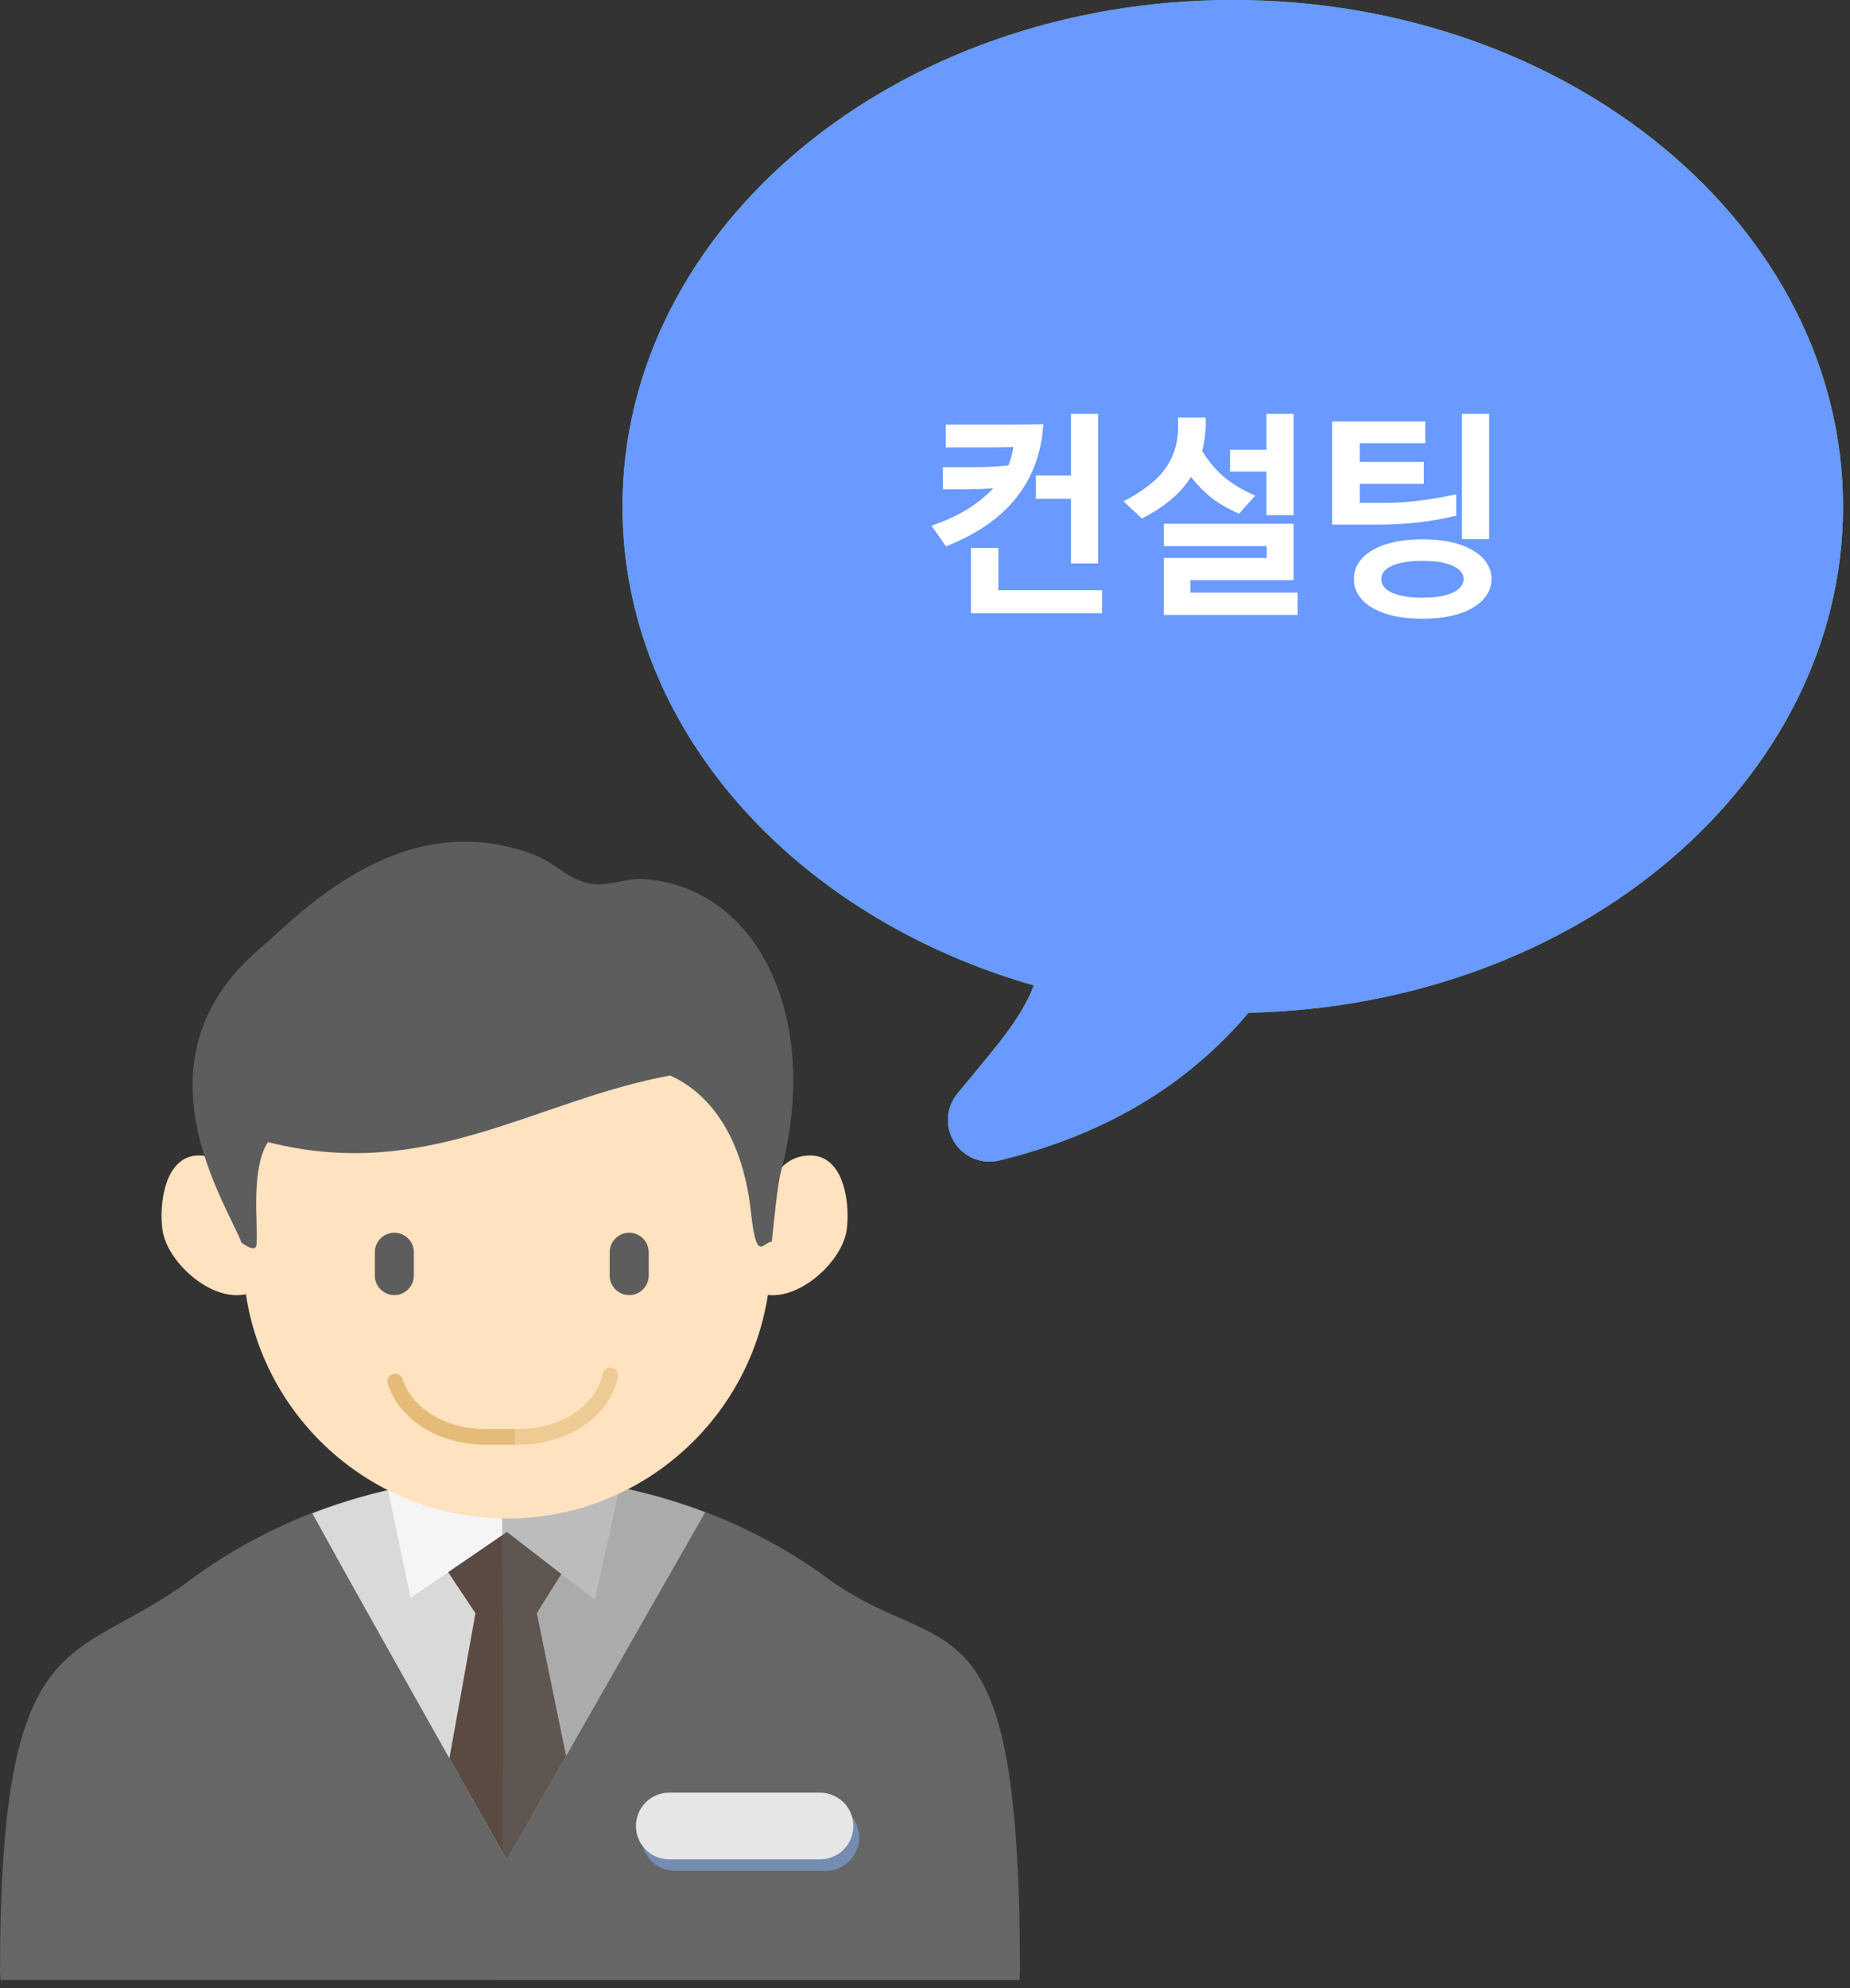
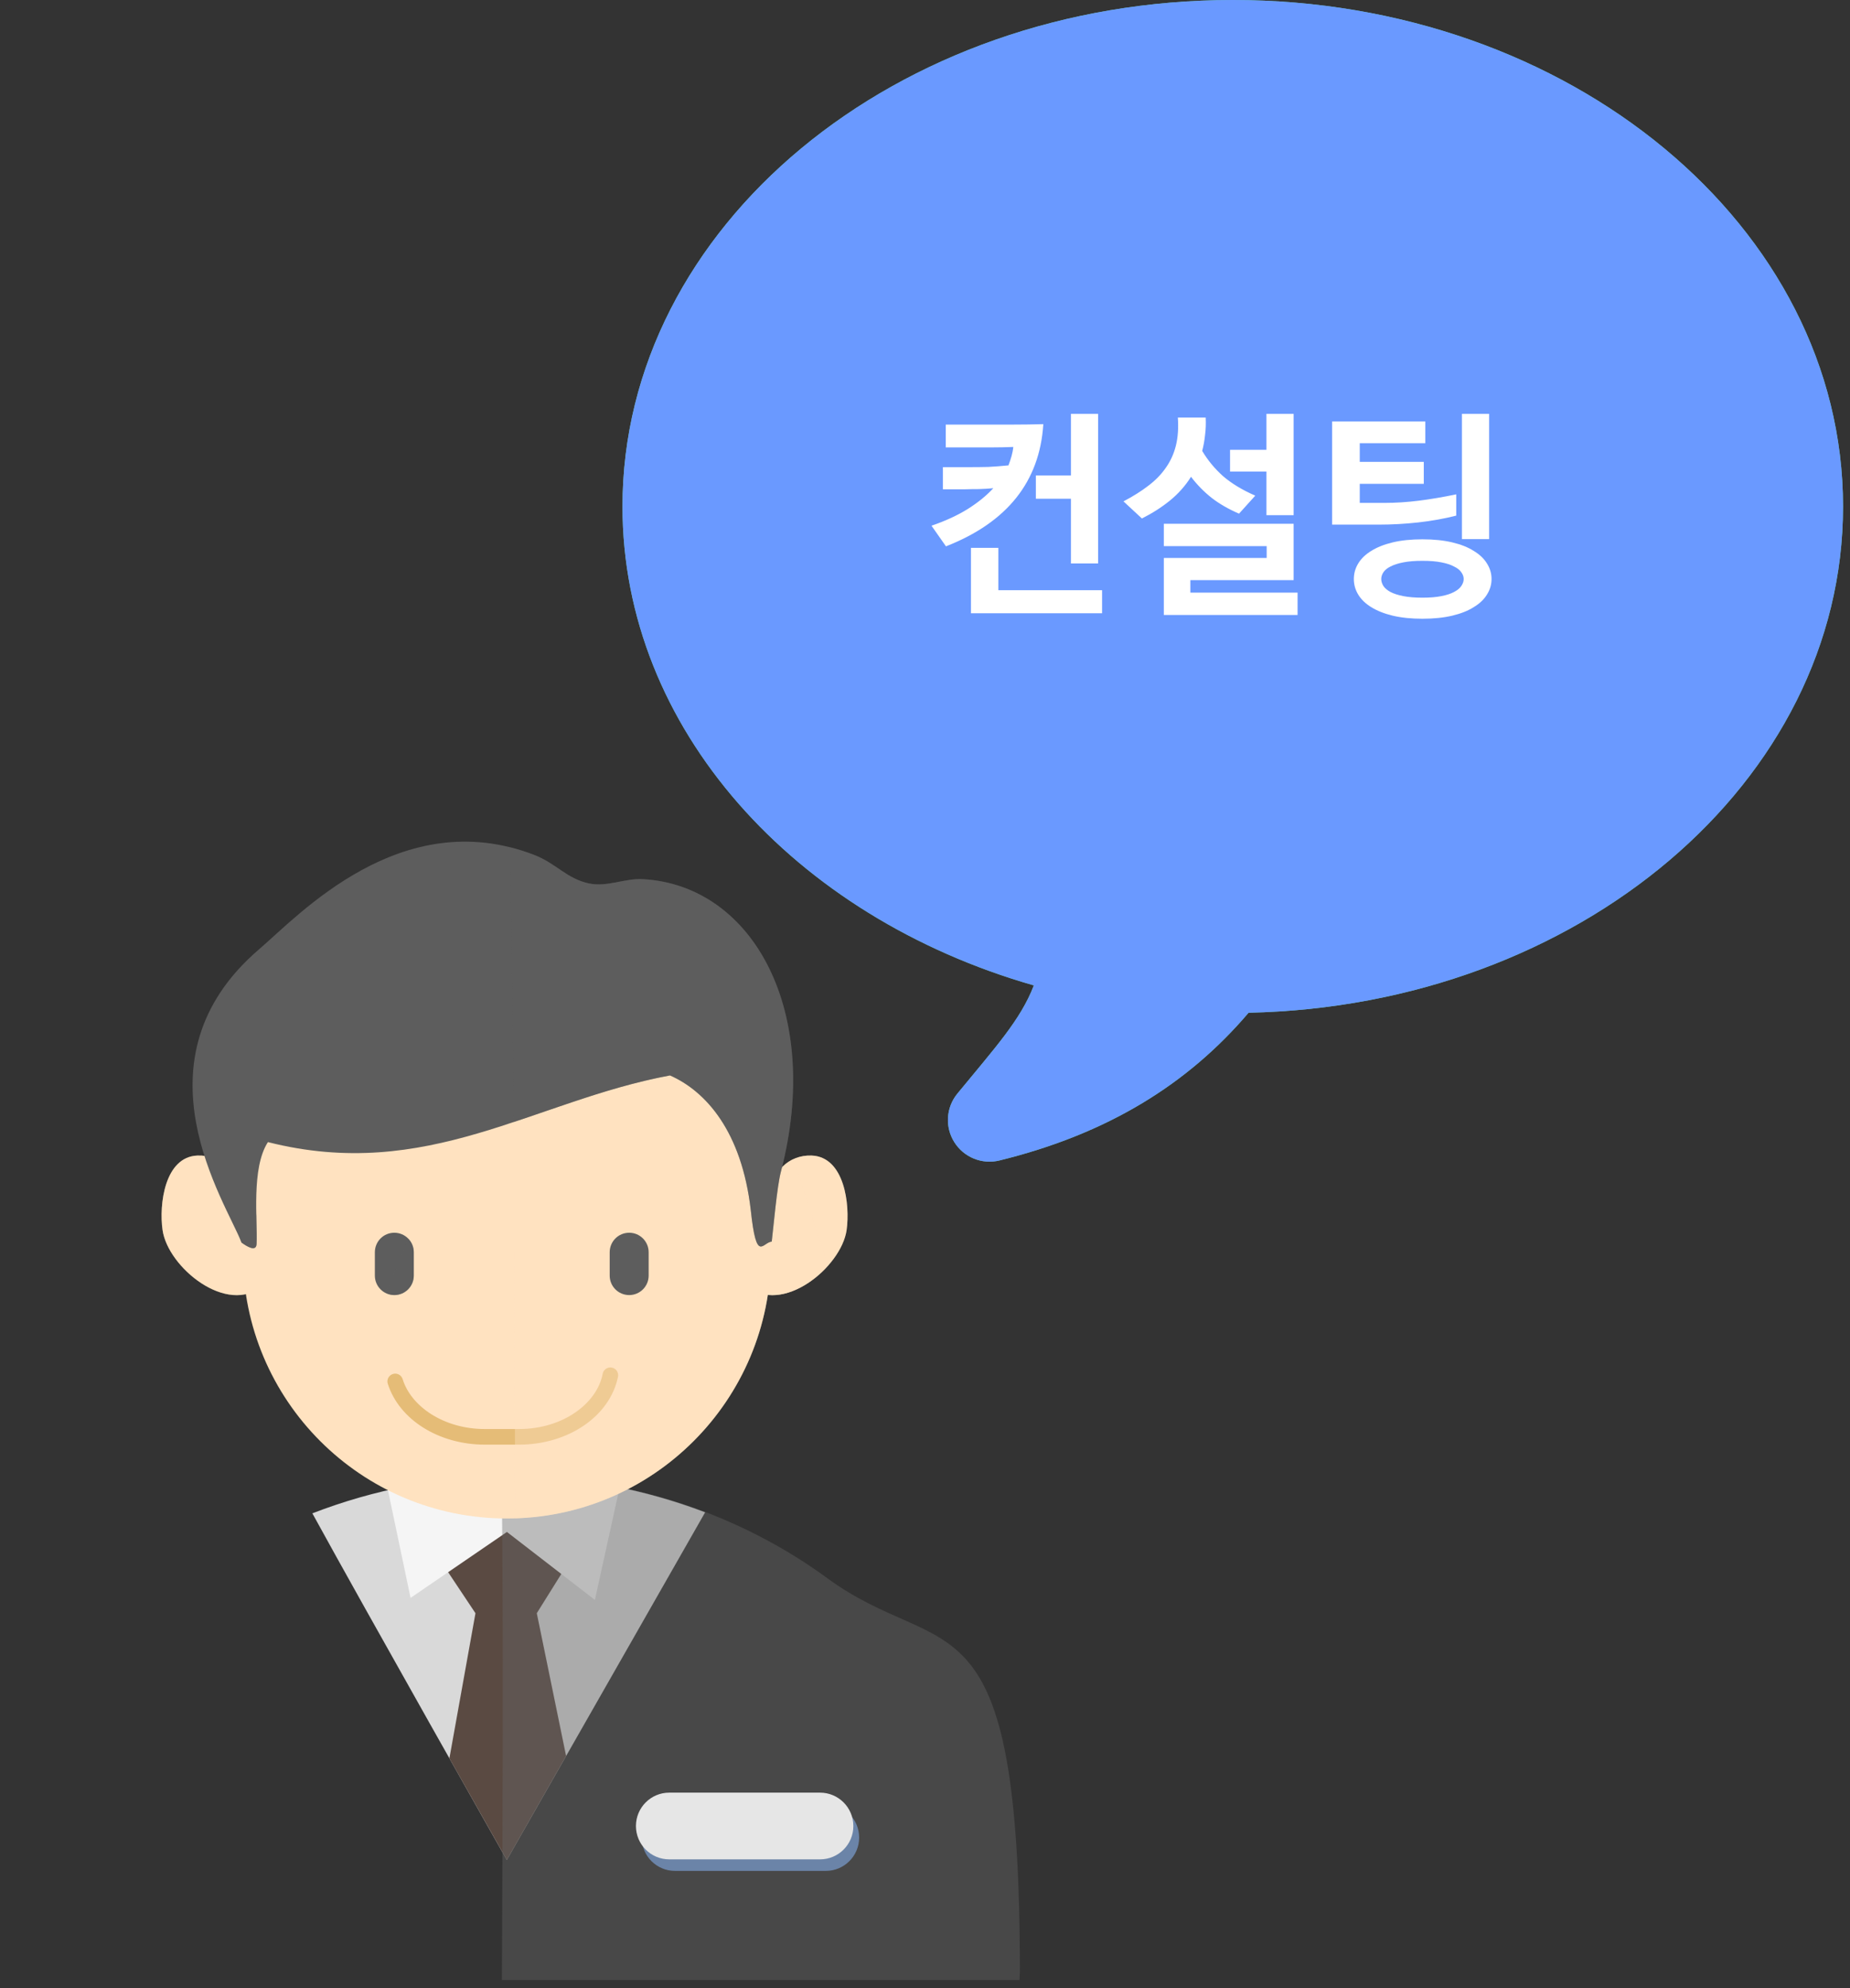
<svg xmlns="http://www.w3.org/2000/svg" width="135" height="145" viewBox="0 0 135 145" fill="none">
  <rect x="0" y="0" width="135" height="145" fill="#333333" stroke="none" />
-   <path d="M74.396 144.409C74.4 144.219 74.425 144.03 74.425 143.829C74.425 115.405 68.94 121.368 60.383 115.108C54.028 110.458 45.978 107.675 37.222 107.675C28.352 107.675 20.204 110.525 13.813 115.281C5.387 121.543 0 117.971 0 143.829C0 144.03 0.033 144.219 0.039 144.409C2.881 144.409 71.54 144.409 74.396 144.409Z" fill="#666666" />
  <path d="M51.456 110.298C47.066 108.627 42.265 107.676 37.222 107.676C32.097 107.676 27.233 108.655 22.794 110.372C26.794 117.671 36.984 135.652 36.984 135.652L51.456 110.298Z" fill="#D9D9D9" />
  <path d="M43.312 111.03H30.279L34.696 117.657L32.794 128.241C35.179 132.468 36.984 135.65 36.984 135.65L41.31 128.069L39.171 117.656L43.312 111.03Z" fill="#5A4A42" />
  <path d="M28.117 107.765L29.96 116.539L36.992 111.73L43.411 116.686L45.252 108.319L28.117 107.765Z" fill="#F5F5F5" />
  <g opacity="0.4">
    <path d="M74.425 143.83C74.425 115.405 68.94 121.369 60.383 115.109C54.028 110.458 45.977 107.676 37.222 107.676C37.017 107.676 36.817 107.688 36.614 107.692C36.744 119.977 36.68 132.198 36.625 144.41C54.695 144.41 72.952 144.41 74.396 144.41C74.4 144.219 74.425 144.03 74.425 143.83Z" fill="#666666" />
  </g>
  <path opacity="0.71" d="M62.694 134.021C62.694 135.362 61.604 136.45 60.26 136.45H49.257C47.916 136.45 46.828 135.362 46.828 134.021C46.828 132.672 47.916 131.581 49.257 131.581H60.26C61.605 131.581 62.694 132.672 62.694 134.021Z" fill="#7A9CCF" />
  <path d="M62.272 133.176C62.272 134.52 61.184 135.608 59.84 135.608H48.838C47.494 135.608 46.406 134.52 46.406 133.176C46.406 131.832 47.495 130.742 48.838 130.742H59.84C61.184 130.742 62.272 131.833 62.272 133.176Z" fill="#E6E6E6" />
  <path d="M56.363 87.217C56.193 85.528 57.555 84.208 59.229 84.277C61.621 84.371 62.042 87.845 61.78 89.711C61.392 92.432 57.058 95.977 54.465 93.767" fill="#FFE2C0" />
  <path opacity="0.4" d="M59.229 84.276C57.555 84.207 56.193 85.527 56.363 87.216L54.466 93.766C57.058 95.976 61.393 92.431 61.781 89.71C62.042 87.845 61.621 84.371 59.229 84.276Z" fill="#FFE2C0" />
  <path opacity="0.4" d="M57.92 84.536C56.916 84.991 56.243 86.004 56.362 87.216L54.465 93.767C56.252 95.296 58.873 94.074 60.451 92.275C59.585 89.679 58.708 87.061 57.92 84.536Z" fill="#FFE2C0" />
  <path d="M17.276 87.217C17.444 85.528 16.084 84.208 14.408 84.277C12.015 84.371 11.595 87.845 11.863 89.711C12.247 92.432 16.583 95.977 19.172 93.767" fill="#FFE2C0" />
  <path opacity="0.4" d="M17.276 87.217C17.444 85.528 16.084 84.208 14.408 84.277C12.015 84.371 11.595 87.845 11.863 89.711C12.247 92.432 16.583 95.977 19.172 93.767" fill="#FFE2C0" />
  <path d="M56.257 91.485C56.257 102.12 47.634 110.748 36.992 110.748C26.349 110.748 17.725 102.12 17.725 91.485V84.585C17.725 73.947 26.348 65.324 36.992 65.324C47.633 65.324 56.257 73.947 56.257 84.585V91.485Z" fill="#FFE2C0" />
  <path d="M35.383 105.362C32.022 105.358 29.134 103.548 28.297 100.921C28.202 100.621 28.37 100.302 28.67 100.209C28.968 100.114 29.287 100.281 29.382 100.581C29.998 102.596 32.417 104.227 35.382 104.223H37.88C41.041 104.227 43.566 102.383 43.98 100.188C44.041 99.881 44.342 99.681 44.65 99.742C44.958 99.802 45.159 100.101 45.098 100.411C44.504 103.305 41.453 105.359 37.88 105.362H35.383Z" fill="#E5BC77" />
  <path opacity="0.4" d="M37.292 65.332C37.505 80.418 37.57 95.621 37.589 110.735C47.951 110.417 56.258 101.919 56.258 91.485V84.585C56.257 74.046 47.791 65.492 37.292 65.332Z" fill="#FFE2C0" />
  <path d="M30.195 93.034C30.195 93.817 29.559 94.453 28.774 94.453C27.988 94.453 27.355 93.817 27.355 93.034V91.328C27.355 90.543 27.988 89.907 28.774 89.907C29.559 89.907 30.195 90.543 30.195 91.328V93.034Z" fill="#5D5D5D" />
  <path d="M47.334 93.034C47.334 93.817 46.698 94.453 45.914 94.453C45.126 94.453 44.491 93.817 44.491 93.034V91.328C44.491 90.543 45.126 89.907 45.914 89.907C46.698 89.907 47.334 90.543 47.334 91.328V93.034Z" fill="#5D5D5D" />
  <g opacity="0.4">
    <path d="M28.105 94.267C28.308 94.378 28.529 94.454 28.774 94.454C29.559 94.454 30.195 93.818 30.195 93.035V91.328C30.195 90.944 30.041 90.594 29.792 90.341C29.265 91.766 28.711 93.054 28.105 94.267Z" fill="#5D5D5D" />
-     <path d="M46.981 90.417C46.421 91.636 46.021 93.015 45.627 94.398C45.723 94.416 45.81 94.453 45.914 94.453C46.698 94.453 47.334 93.817 47.334 93.034V91.328C47.334 90.975 47.191 90.663 46.981 90.417Z" fill="#5D5D5D" />
  </g>
  <path d="M46.927 64.121C45.577 64.041 44.321 64.718 42.964 64.428C41.346 64.082 40.574 62.959 38.964 62.345C29.264 58.616 21.784 66.772 18.929 69.212C9.453 77.313 16.51 87.703 17.622 90.624C18.006 90.903 18.694 91.333 18.723 90.73C18.806 89.006 18.32 85.201 19.551 83.297C31.195 86.241 38.91 80.291 48.892 78.433C51.489 79.578 54.126 82.49 54.789 88.28C55.204 92.198 55.648 90.59 56.315 90.557C56.447 89.456 56.699 86.538 56.983 85.459C60.031 73.787 54.959 64.573 46.927 64.121Z" fill="#5D5D5D" />
  <path opacity="0.4" d="M46.927 64.121C45.577 64.041 44.321 64.718 42.964 64.428C41.346 64.082 40.574 62.959 38.964 62.345C38.379 62.122 37.809 61.941 37.242 61.798C37.344 68.457 37.418 75.144 37.471 81.842C41.179 80.608 44.851 79.183 48.892 78.433C51.489 79.578 54.126 82.489 54.789 88.279C55.204 92.197 55.648 90.589 56.315 90.557C56.447 89.456 56.699 86.537 56.983 85.459C60.031 73.787 54.959 64.573 46.927 64.121Z" fill="#5D5D5D" />
  <path opacity="0.4" d="M17.623 90.624C18.006 90.903 18.695 91.333 18.724 90.73C18.752 90.183 18.72 89.42 18.704 88.581C18.221 88.87 17.735 89.147 17.251 89.433C17.373 89.828 17.474 90.236 17.623 90.624Z" fill="#5D5D5D" />
  <path d="M134.492 36.943C134.492 16.541 114.552 0 89.959 0C65.364 0 45.425 16.541 45.425 36.943C45.425 53.128 57.974 66.872 75.442 71.868C74.484 74.386 72.575 76.452 69.867 79.755C69.034 80.763 68.942 82.191 69.637 83.299C70.333 84.408 71.658 84.947 72.929 84.637C80.812 82.704 86.666 79.085 91.112 73.862C115.172 73.353 134.492 57.025 134.492 36.943Z" fill="#5FD1A1" />
  <path d="M134.492 36.943C134.492 16.541 114.552 0 89.959 0C65.364 0 45.425 16.541 45.425 36.943C45.425 53.128 57.974 66.872 75.442 71.868C74.484 74.386 72.575 76.452 69.867 79.755C69.034 80.763 68.942 82.191 69.637 83.299C70.333 84.408 71.658 84.947 72.929 84.637C80.812 82.704 86.666 79.085 91.112 73.862C115.172 73.353 134.492 57.025 134.492 36.943Z" fill="#6A99FF" />
  <path d="M75.59 36.374V34.678H78.15V30.182H80.134V41.094H78.15V36.374H75.59ZM80.422 44.726H70.854V39.958H72.854V43.046H80.422V44.726ZM73.942 32.598C73.43 32.619 72.918 32.63 72.406 32.63C71.905 32.63 71.398 32.63 70.886 32.63H69.014V30.966H71.718C72.454 30.966 73.19 30.966 73.926 30.966C74.662 30.966 75.398 30.955 76.134 30.934C75.868 35.126 73.5 38.096 69.03 39.846L67.974 38.342C68.998 37.99 69.878 37.584 70.614 37.126C71.361 36.656 71.985 36.15 72.486 35.606C72.145 35.638 71.798 35.659 71.446 35.67C71.105 35.67 70.764 35.675 70.422 35.686H68.806V34.07H70.742C71.244 34.07 71.708 34.064 72.134 34.054C72.572 34.032 73.057 33.995 73.59 33.942C73.676 33.718 73.75 33.494 73.814 33.27C73.878 33.046 73.921 32.822 73.942 32.598ZM89.76 34.39V32.806H92.416V30.182H94.4V37.574H92.416V34.39H89.76ZM94.688 44.854H84.928V40.694H92.432V39.83H84.928V38.198H94.4V42.31H86.864V43.222H94.688V44.854ZM87.984 30.454C88.005 30.902 87.989 31.328 87.936 31.734C87.893 32.139 87.824 32.523 87.728 32.886C88.133 33.568 88.64 34.182 89.248 34.726C89.867 35.259 90.651 35.734 91.6 36.15L90.416 37.462C89.648 37.131 88.981 36.747 88.416 36.31C87.851 35.862 87.349 35.35 86.912 34.774C86.496 35.435 85.979 36.016 85.36 36.518C84.752 37.008 84.075 37.44 83.328 37.814L81.984 36.566C82.677 36.203 83.28 35.824 83.792 35.43C84.315 35.035 84.741 34.598 85.072 34.118C85.413 33.638 85.659 33.099 85.808 32.502C85.957 31.904 86.005 31.222 85.952 30.454H87.984ZM106.682 30.182H108.666V39.318H106.682V30.182ZM103.802 39.334C104.623 39.334 105.348 39.408 105.978 39.558C106.607 39.707 107.13 39.915 107.546 40.182C107.972 40.438 108.292 40.742 108.506 41.094C108.73 41.446 108.842 41.824 108.842 42.23C108.842 42.635 108.73 43.014 108.506 43.366C108.292 43.718 107.972 44.022 107.546 44.278C107.13 44.544 106.607 44.752 105.978 44.902C105.348 45.051 104.623 45.126 103.802 45.126C102.98 45.126 102.255 45.051 101.626 44.902C101.007 44.752 100.484 44.544 100.058 44.278C99.642 44.022 99.327 43.718 99.114 43.366C98.9 43.014 98.794 42.635 98.794 42.23C98.794 41.824 98.9 41.446 99.114 41.094C99.327 40.742 99.642 40.438 100.058 40.182C100.484 39.915 101.007 39.707 101.626 39.558C102.255 39.408 102.98 39.334 103.802 39.334ZM103.802 40.902C103.258 40.902 102.794 40.939 102.41 41.014C102.026 41.088 101.711 41.19 101.466 41.318C101.231 41.435 101.06 41.574 100.954 41.734C100.847 41.894 100.794 42.059 100.794 42.23C100.794 42.4 100.847 42.571 100.954 42.742C101.06 42.902 101.231 43.046 101.466 43.174C101.711 43.302 102.026 43.403 102.41 43.478C102.794 43.552 103.258 43.59 103.802 43.59C104.346 43.59 104.804 43.552 105.178 43.478C105.562 43.403 105.871 43.302 106.106 43.174C106.351 43.046 106.527 42.902 106.634 42.742C106.751 42.571 106.81 42.4 106.81 42.23C106.81 42.059 106.751 41.894 106.634 41.734C106.527 41.574 106.351 41.435 106.106 41.318C105.871 41.19 105.562 41.088 105.178 41.014C104.804 40.939 104.346 40.902 103.802 40.902ZM100.602 38.262H97.21V30.742H104.01V32.326H99.226V33.686H103.898V35.286H99.226V36.678H101.002C101.834 36.678 102.676 36.624 103.53 36.518C104.383 36.411 105.295 36.256 106.266 36.054V37.606C105.38 37.83 104.458 37.995 103.498 38.102C102.538 38.208 101.572 38.262 100.602 38.262Z" fill="white" />
</svg>